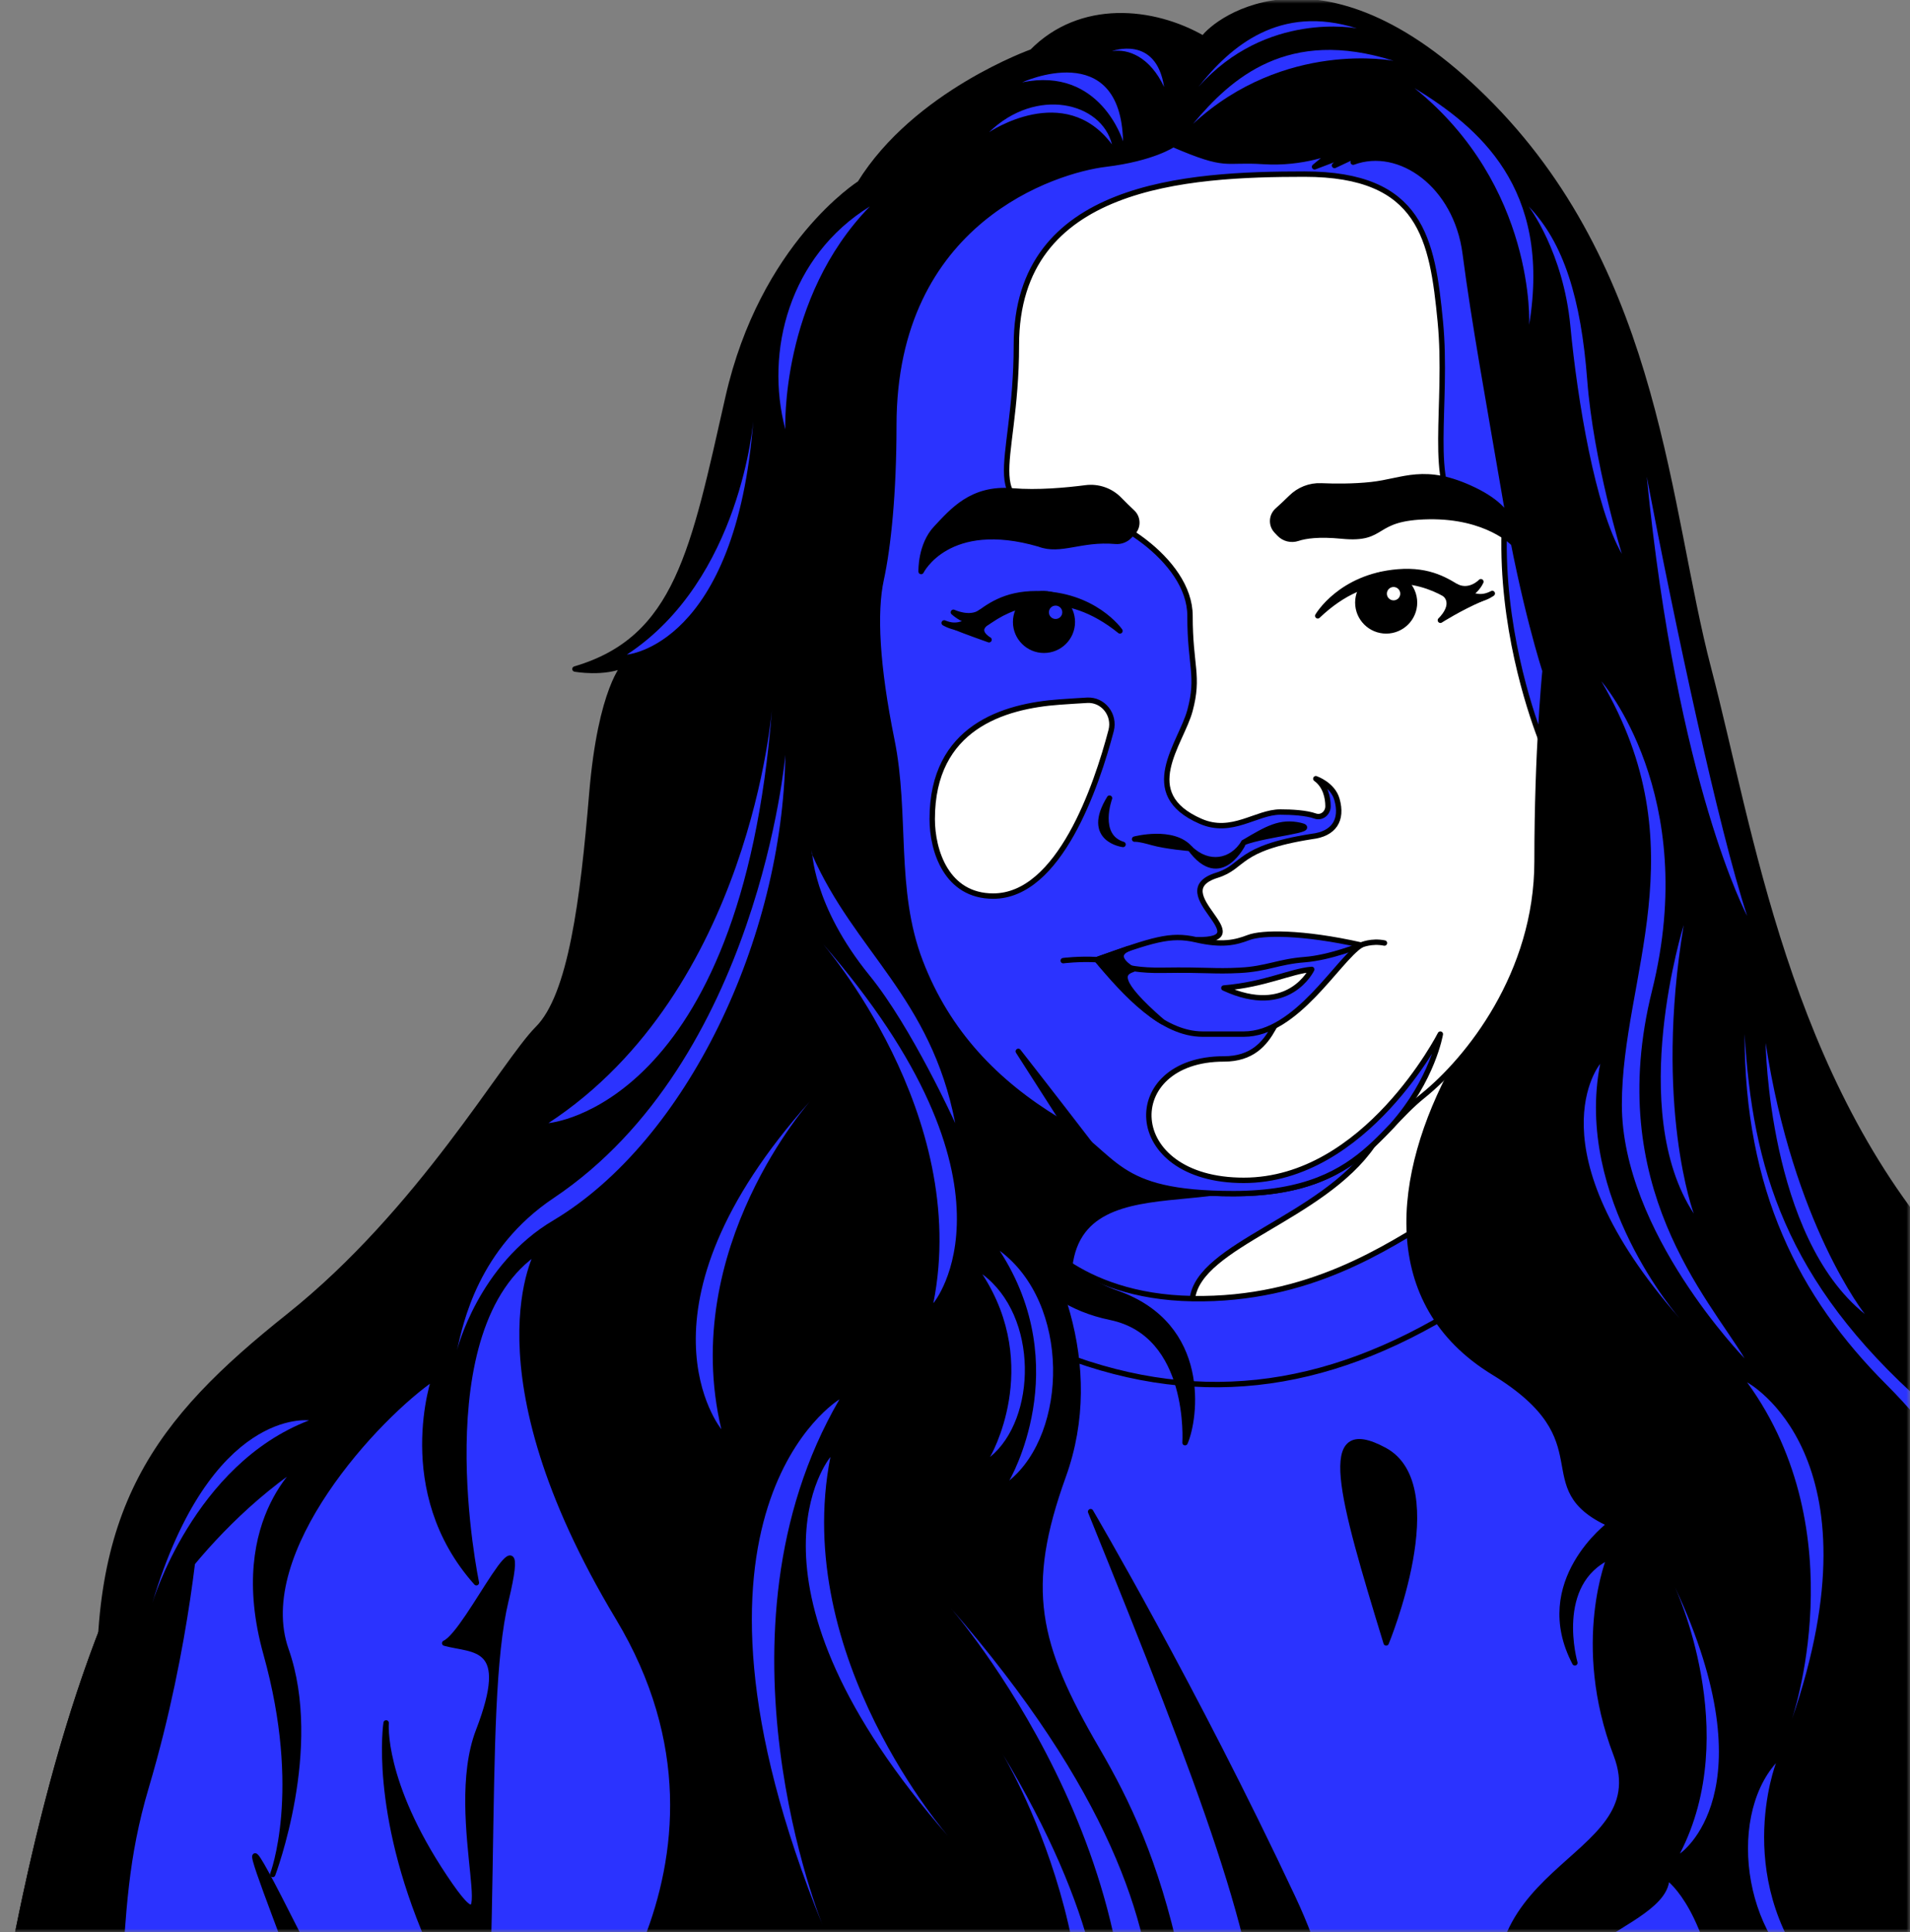
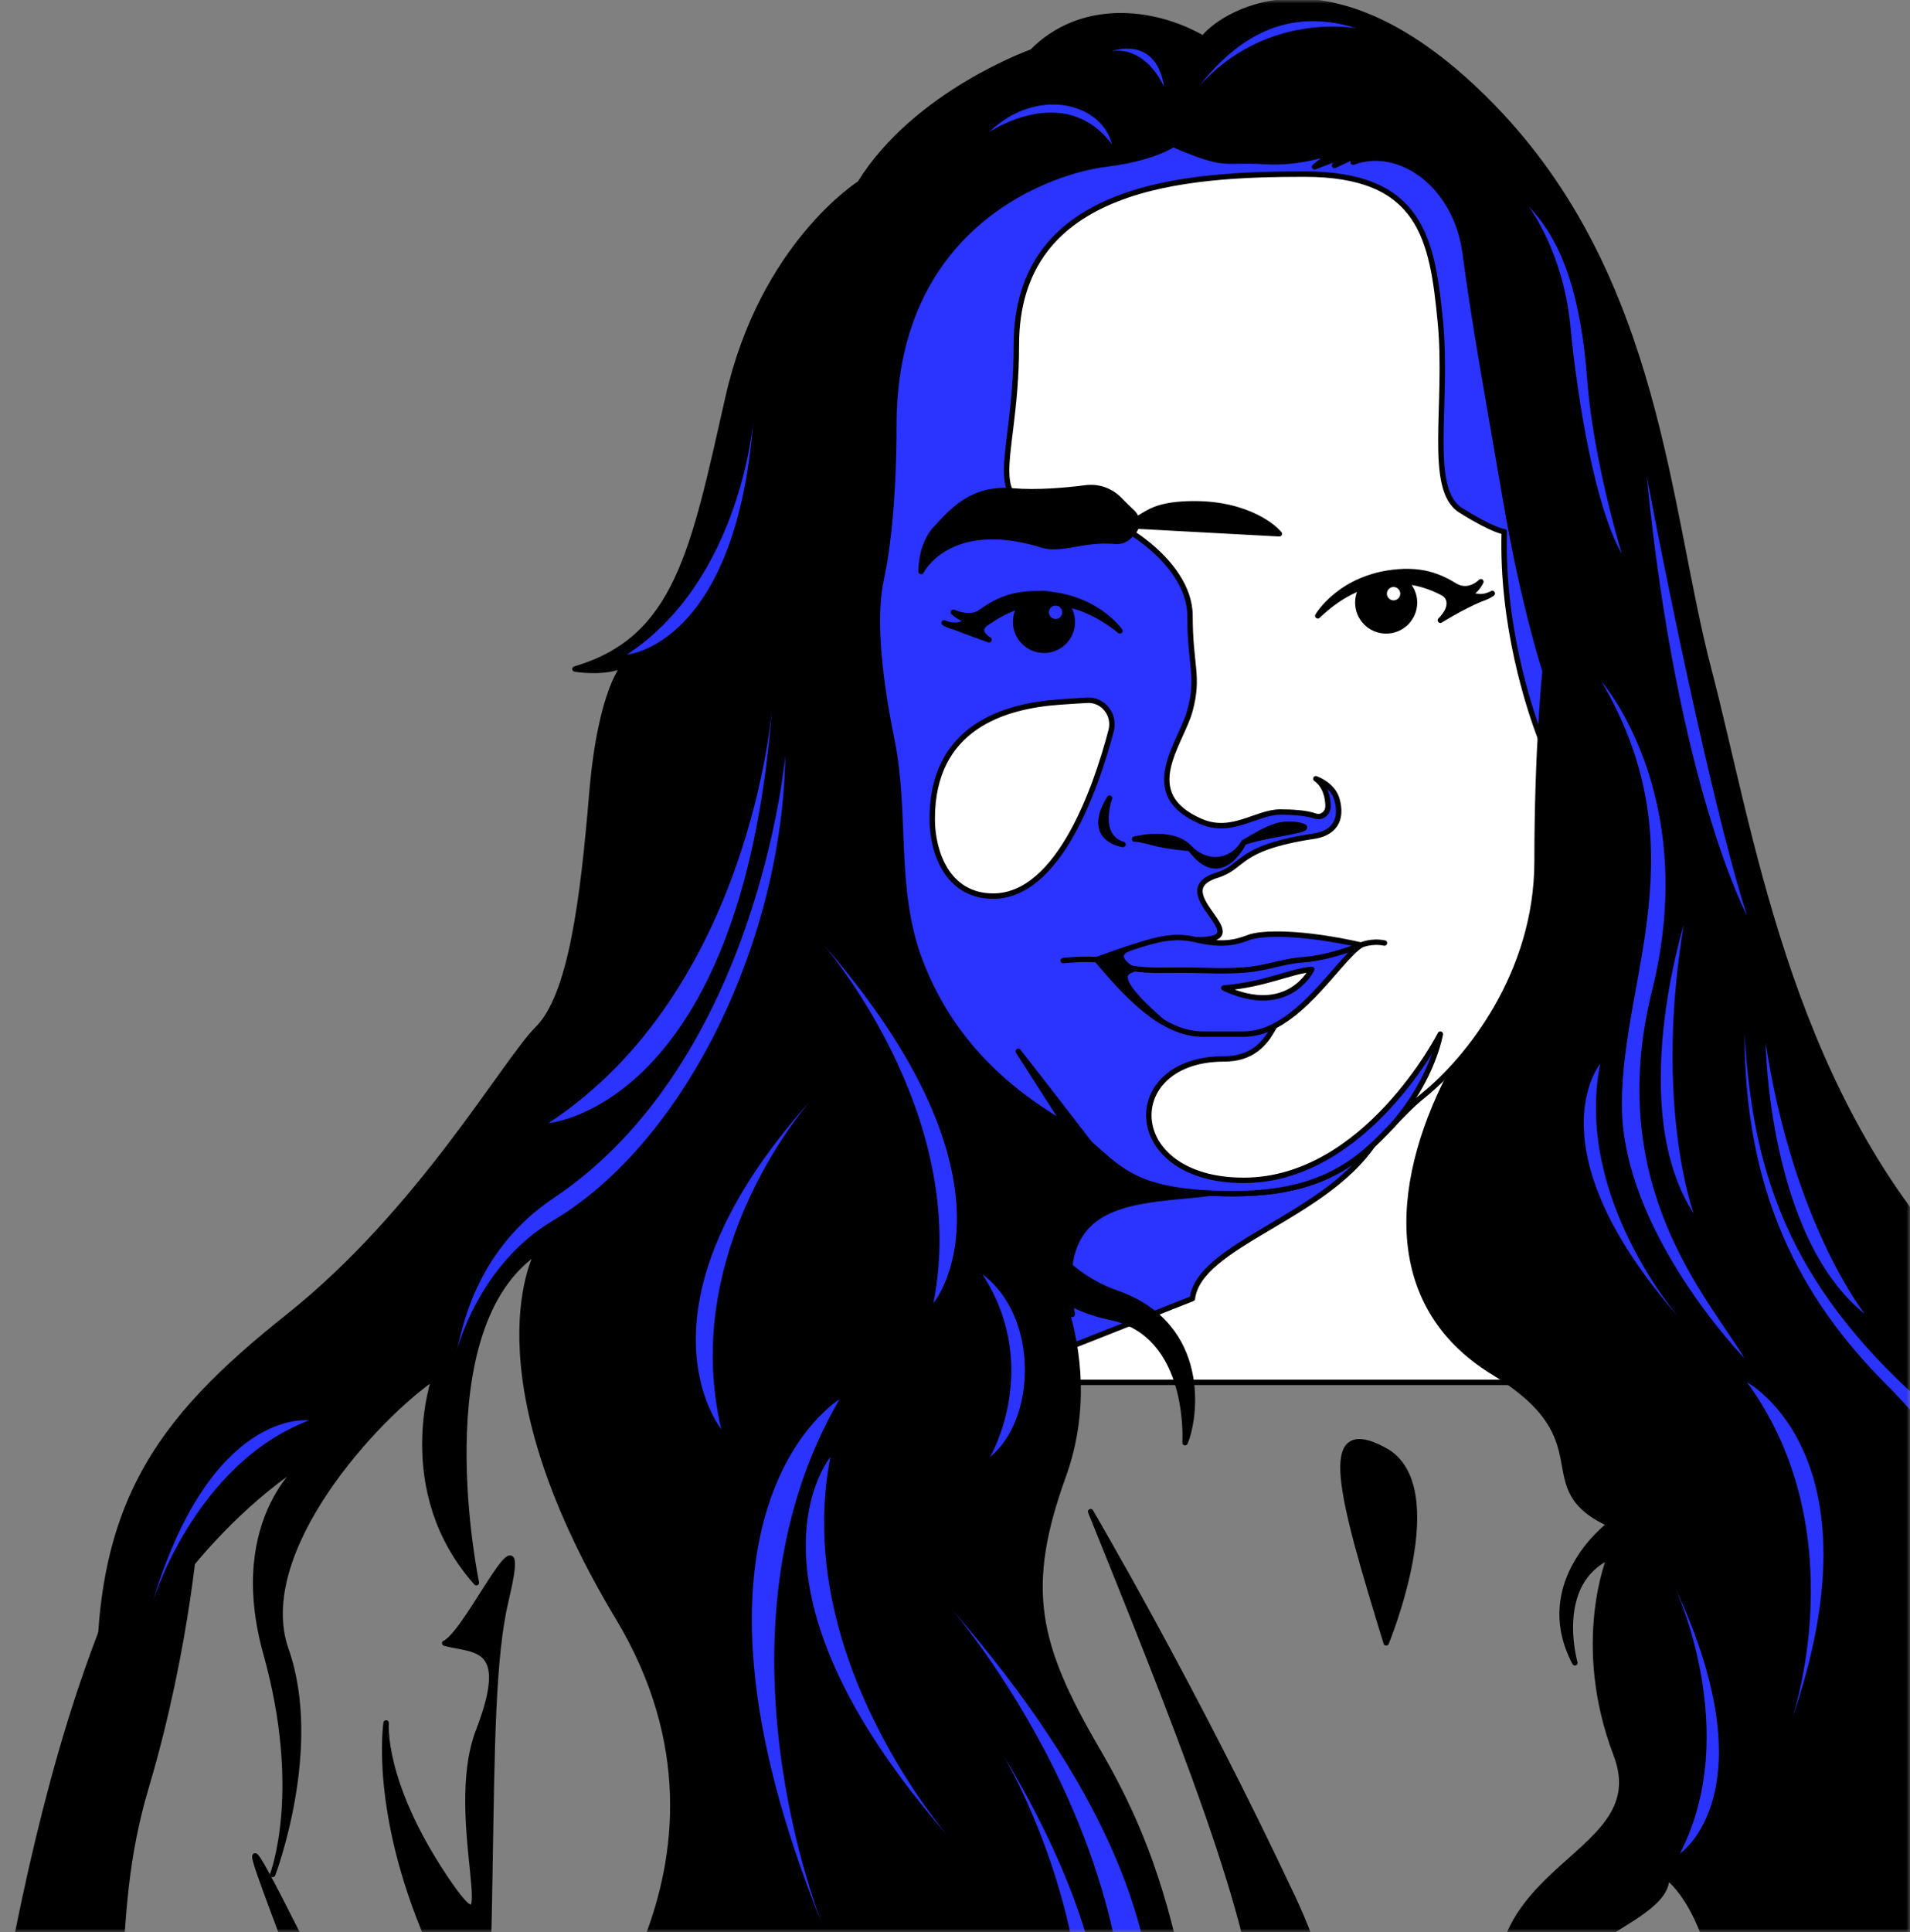
<svg xmlns="http://www.w3.org/2000/svg" width="265" height="268" viewBox="0 0 265 268" fill="none">
  <rect x="0" y="0" width="265" height="268" fill="#808080" stroke="none" />
  <mask id="a" maskUnits="userSpaceOnUse" x="0" y="0" width="265" height="268">
    <path fill="#fff" d="M0 0h265v268H0z" />
  </mask>
  <g mask="url(#a)">
    <path d="M223.489 127.02H112.654v64.71h110.835v-64.71z" fill="#fff" stroke="#000" stroke-width=".75" stroke-miterlimit="10" stroke-linecap="round" stroke-linejoin="round" />
    <path d="M190.485 158.787c-7.021 10.208-24.121 13.862-25.046 21.33l-24.528 9.68s-37.126-28.638-37.682-29.667c-.553-1.028 5.543-41.651 5.543-41.651s31.583-5.265 32.139-4.169c.559 1.097 49.574 44.477 49.574 44.477z" fill="#2B33FF" stroke="#000" stroke-width=".75" stroke-linecap="round" stroke-linejoin="round" />
    <path d="M178.578 160.848c-7.021 10.208-34.149-2.433-29.803 21.445l-30.959 1.35s-37.126-28.638-37.682-29.667c-.553-1.029 5.543-41.651 5.543-41.651s31.583-5.265 32.139-4.169c.559 1.1 60.762 52.692 60.762 52.692z" fill="#000" stroke="#000" stroke-width=".75" stroke-miterlimit="10" stroke-linecap="round" stroke-linejoin="round" />
-     <path d="M-4.831 320.057s6.628-92.27 34.936-121.277c9.262-9.491 30.308-25.37 46.713-29.538 33.735-8.574 66.376 1.411 66.376 1.411s5.991 9.19 22.246 9.467c16.256.278 27.013-7.19 33.94-11.338 6.926-4.148 70.02 18.528 76.709 31.802 6.689 13.273 23.132 33.544 23.132 33.544s18.473 26.037 22.904 47.481c4.431 21.445 4.987 26.825 4.987 26.825L-4.831 320.057z" fill="#2B33FF" stroke="#000" stroke-width=".75" stroke-linecap="round" stroke-linejoin="round" />
    <path d="M166.961 5.343C159.94 1.286 149.905.366 143.192 7.187c0 0-16.13 5.715-23.89 18.251 0 0-13.487 8.479-18.287 29.684-4.801 21.205-7.021 33.494-21.243 37.672 0 0 4.004.738 6.957-.616 0 0-3.387 3.194-4.617 17.943-1.231 14.749-2.895 27.961-7.513 32.57-4.617 4.608-16.256 25.298-34.543 39.865-18.287 14.566-27.708 26.733-26.047 56.045 0 0 1.478-15.856 8.313-22.491 0 0-3.878 5.532-4.434 13.643 0 0 8.313-16.776 24.938-27.471 0 0-11.269 7.927-5.912 27.102 5.356 19.174.922 30.604.922 30.604s6.652-17.513 1.848-31.156c-4.804-13.642 12.683-32.488 20.626-37.834 0 0-5.574 15.804 5.787 28.526 0 0-7.482-35.53 8.591-46.04 0 0-9.699 16.316 11.083 50.885 20.782 34.57-7.757 63.604-7.757 63.604s9.265-6.022 13.33-15.117c0 0-18.229 35.03-.956 57.706h77.682c0-54.756-7.39-73.376-15.886-87.942-8.496-14.566-10.252-22.399-4.665-37.885 5.587-15.487-1.061-30.973-8.821-40.654-7.76-9.68-7.696-23.938-7.696-23.938l41.564 14.813 29.281-7.183c-8.282 15.202-10.317 32.993 5.387 42.578 15.703 9.586 4.804 15.886 16.134 21.049 0 0-10.774 7.989-4.865 19.236 0 0-3.201-11.061 4.865-14.749 0 0-5.048 11.984.861 27.471 5.909 15.486-24.013 15.026-14.317 41.851 4.987 12.167 6.926 17.422 4.709 22.399 0 0 5.38-8.252-.247-22.954-5.628-14.701 17.147-17.144 16.872-24.334 0 0 5.265 3.319 7.483 17.144 2.217 13.825 2.495 23.783-4.435 32.908h17.643s-4.187-19.942-2.956-26.087c0 0 12.191 11.799 11.082 28.023h39.53s1.2-33.186-18.748-52.266c0 0-1.109-16.038 1.939-21.847 0 0 10.405 4.916 17.917 11.923 0 0-8.252-8.604-16.747-13.889l.986-2.951s30.542 22.616 37.191 48.334c0 0-6.652-29.406-22.169-53.372 0 0-.247-13.52-11.208-18.68 0 0 4.557-9.525-18.164-34.692-22.721-25.167-27.708-59.885-33.529-82.071-5.821-22.186-6.849-54.265-30.024-78.045-23.175-23.78-38.411-11.9-40.075-9.41z" fill="#000" stroke="#000" stroke-width=".75" stroke-miterlimit="10" stroke-linecap="round" stroke-linejoin="round" />
    <path d="M162.774 20.029s-2.783 1.935-9.391 2.734c-6.865.829-29.373 7.742-29.373 36.228 0 9.403-.769 16.84-1.756 21.387-.986 4.548-.617 11.924 1.478 22.247 2.096 10.323.123 20.772 3.94 30.726s10.591 16.84 19.087 22c8.495 5.16 7.512 10.201 24.382 10.201 16.869 0 19.951-8.479 26.23-13.52 6.282-5.039 15.886-16.966 15.886-32.574 0-15.608 1.109-26.422 1.109-26.422s-2.957-8.973-5.418-23.353c-2.461-14.38-4.434-25.072-5.665-34.536-1.23-9.464-9.082-15.057-15.547-12.658l.739-1.106-3.326 1.567 1.848-1.567-4.618 1.753 2.679-2.213s-4.248 1.844-9.791 1.475c-5.533-.369-4.855.92-12.493-2.369z" fill="#fff" stroke="#000" stroke-width=".75" stroke-miterlimit="10" stroke-linecap="round" stroke-linejoin="round" />
    <path d="M208.955 69.685c-2.465-14.38-4.434-25.072-5.665-34.536-1.231-9.464-9.082-15.057-15.547-12.658l.739-1.106-3.326 1.567 1.847-1.567-4.617 1.753 2.678-2.213s-4.248 1.844-9.791 1.475c-5.542-.369-4.864.92-12.499-2.365 0 0-2.783 1.935-9.391 2.734-6.865.829-29.373 7.742-29.373 36.228 0 9.403-.769 16.84-1.756 21.387-.986 4.548-.617 11.924 1.478 22.247 2.096 10.323.123 20.771 3.94 30.726 3.817 9.954 10.591 16.84 19.087 22 8.495 5.163 7.512 10.201 24.382 10.201 9.926 0 15.079-2.937 18.917-6.381.139-.129.278-.261.42-.386.055-.047.106-.098.16-.146.895-.839 1.722-1.701 2.532-2.551 5.631-6.357 6.665-12.661 6.665-12.661s-10.343 20.281-27.277 20.281-17.178-16.84-2.763-16.84c7.875 0 6.977-8.469 10.367-8.469 7.584 0-23.552-8.246-14.225-8.063 9.33.183-4.679-6.574 2.895-8.943 3.933-1.228 2.627-3.718 13.154-5.376 3.092-.355 4.333-2.274 3.502-5.163-.59-2.054-2.926-2.853-2.926-2.853 1.356.978 1.692 2.646 1.692 3.817 0 .958-.881 1.682-1.787 1.36-1.24-.44-3.224-.555-4.831-.555-3.356 0-6.709 3.181-11.052 1.289-8.862-3.857-2.719-10.749-1.478-15.378 1.292-4.825 0-6.151 0-13.121 0-7.897-11.408-14.654-16.334-14.654-13.903 0-7.756-5.234-7.756-22.903 0-22.399 23.721-23.712 39.967-23.712 16.245 0 17.744 9.034 18.852 20.464 1.109 11.43-1.847 23.228 2.811 26.151 4.658 2.92 6.055 2.978 6.055 2.978-.366 12.973 3.431 24.433 5.004 28.581.308-5.827.661-9.284.661-9.284s-2.946-8.973-5.411-23.353z" fill="#2B33FF" stroke="#000" stroke-width=".75" stroke-linecap="round" stroke-linejoin="round" />
-     <path d="M127.8 79.27s3.695-7.498 16.378-3.81c2.98 1.144 5.75-.802 10.591-.379.725.064 1.444-.213 1.946-.741l.468-.487c.759-.792.722-2.05-.082-2.802-.549-.511-1.186-1.127-1.793-1.756-1.207-1.252-2.946-1.854-4.672-1.631-2.671.345-6.726.721-10.153.423-5.665-.491-8.374 2.825-10.591 5.163-2.218 2.338-2.092 6.019-2.092 6.019zM177.501 74.04l-.394-.416c-.759-.802-.708-2.071.112-2.812.59-.535 1.278-1.171 1.916-1.8 1.102-1.093 2.603-1.685 4.153-1.621 1.847.078 4.454.105 6.953-.166 4.556-.491 7.391-2.582 14.286.738 6.896 3.319 5.489 7.437 5.489 7.437s-3.641-3.871-11.767-3.749c-8.127.122-5.787 3.319-12.069 2.703-3.214-.315-5.076-.034-6.127.315-.908.304-1.901.061-2.552-.629zM155.386 87.507s-3.57-5.163-11.577-5.163c-4.53 0-6.73 1.847-8.527 3.143-1.38.995-2.515 1.661-4.282.913 0 0 3.035 1.952 6.544-.447 3.512-2.396 10.238-4.591 17.842 1.553zM182.83 85.418s3.136-5.437 11.113-6.094c4.513-.372 6.862 1.289 8.757 2.433 1.455.876 2.645 1.448 4.343.558 0 0-2.861 2.192-6.557.091-3.695-2.101-10.584-3.739-17.656 3.011z" fill="#000" stroke="#000" stroke-width=".75" stroke-miterlimit="10" stroke-linecap="round" stroke-linejoin="round" />
+     <path d="M127.8 79.27s3.695-7.498 16.378-3.81c2.98 1.144 5.75-.802 10.591-.379.725.064 1.444-.213 1.946-.741l.468-.487c.759-.792.722-2.05-.082-2.802-.549-.511-1.186-1.127-1.793-1.756-1.207-1.252-2.946-1.854-4.672-1.631-2.671.345-6.726.721-10.153.423-5.665-.491-8.374 2.825-10.591 5.163-2.218 2.338-2.092 6.019-2.092 6.019zM177.501 74.04l-.394-.416s-3.641-3.871-11.767-3.749c-8.127.122-5.787 3.319-12.069 2.703-3.214-.315-5.076-.034-6.127.315-.908.304-1.901.061-2.552-.629zM155.386 87.507s-3.57-5.163-11.577-5.163c-4.53 0-6.73 1.847-8.527 3.143-1.38.995-2.515 1.661-4.282.913 0 0 3.035 1.952 6.544-.447 3.512-2.396 10.238-4.591 17.842 1.553zM182.83 85.418s3.136-5.437 11.113-6.094c4.513-.372 6.862 1.289 8.757 2.433 1.455.876 2.645 1.448 4.343.558 0 0-2.861 2.192-6.557.091-3.695-2.101-10.584-3.739-17.656 3.011z" fill="#000" stroke="#000" stroke-width=".75" stroke-miterlimit="10" stroke-linecap="round" stroke-linejoin="round" />
    <path d="M144.846 90.194c2.172 0 3.933-1.757 3.933-3.925 0-2.168-1.761-3.925-3.933-3.925-2.172 0-3.933 1.757-3.933 3.925 0 2.168 1.761 3.925 3.933 3.925zM192.323 87.506c2.171 0 3.932-1.757 3.932-3.925 0-2.168-1.761-3.925-3.932-3.925-2.172 0-3.933 1.757-3.933 3.925 0 2.168 1.761 3.925 3.933 3.925zM157.417 116.389s5.356-1.414 7.695 1.289c0 0-3.342-.27-5.295-.829-1.953-.558-2.4-.46-2.4-.46zM172.564 116.848c3.265-1.935 5.048-2.981 7.822-2.365 2.769.616-4.679 1.167-7.822 2.365z" fill="#000" stroke="#000" stroke-width=".75" stroke-miterlimit="10" stroke-linecap="round" stroke-linejoin="round" />
    <path d="M165.117 117.681c2.525 2.459 5.787 1.904 7.451-.829-.003-.004-3.142 6.726-7.451.829z" fill="#000" stroke="#000" stroke-width=".75" stroke-linecap="round" stroke-linejoin="round" />
    <path d="M153.938 110.703s-1.939 5.255 1.878 6.422c0 0-5.417-.677-1.878-6.422z" fill="#000" stroke="#000" stroke-width=".75" stroke-miterlimit="10" stroke-linecap="round" stroke-linejoin="round" />
    <path d="M152.182 133.105c7.757-2.764 10.161-3.596 13.761-2.764 3.604.829 5.448.399 7.296-.308 1.847-.707 7.39-.799 15.608 1.046-3.234 2.026-8.93 12.353-16.286 12.353h-5.696c-5.631-.003-10.71-5.536-14.683-10.327z" fill="#2B33FF" stroke="#000" stroke-width=".75" stroke-linecap="round" stroke-linejoin="round" />
    <path d="M192.084 130.799c-1.8-.369-3.234.278-3.234.278s-4.248 1.752-7.862 2.026c-3.61.278-5.255 1.29-8.95 1.479-3.695.19-4.434-.098-10.774-.003-6.343.091-6.943-1.587-9.082-1.476-2.54-.138-4.665.139-4.665.139" stroke="#000" stroke-width=".75" stroke-miterlimit="10" stroke-linecap="round" stroke-linejoin="round" />
    <path d="M205.466 83.063c-2.912 1.248-5.621 2.967-5.621 2.967s2.268-2.084.64-3.624l.899-.741 4.082 1.397zM132.53 86.992c1.305.545 4.692 1.742 4.692 1.742s-2.218-1.228-.18-2.467l-4.512.724z" fill="#000" stroke="#000" stroke-width=".75" stroke-miterlimit="10" stroke-linecap="round" stroke-linejoin="round" />
    <path d="M140.035 160.127s2.133 14.762 14.9 19.235c12.767 4.473 10.93 17.422 9.482 20.742 0 0 .987-15.057-10.343-17.392-11.33-2.335-14.039-11.308-14.039-11.308v-11.277z" fill="#000" stroke="#000" stroke-width=".75" stroke-linecap="round" stroke-linejoin="round" />
    <path d="M129.34 113.597c0-12.722 9.909-15.669 17.652-16.224 1.56-.112 2.824-.19 3.845-.247 2.22-.122 3.898 2.017 3.322 4.213-2.017 7.673-7.184 22.95-16.357 22.95-6.479 0-8.462-6.293-8.462-10.692zM169.802 137.037c5.787-.491 9.234-2.335 12.191-2.582 0 0-3.201 6.76-12.191 2.582z" fill="#fff" stroke="#000" stroke-width=".75" stroke-miterlimit="10" stroke-linecap="round" stroke-linejoin="round" />
-     <path d="M145.347 187.091c20.05 8.347 38.421 5.931 57.081-5.685" stroke="#000" stroke-width=".75" stroke-linecap="round" stroke-linejoin="round" />
    <path d="M151.185 158.6c-4.637-6.046-9.902-12.776-9.902-12.776l8.679 13.551 1.223-.775zM136.055 84.924c-1.525 1.076-3.776 0-3.776 0s1.708 1.56 2.909 1.144l.867-1.144zM202.072 81.374c1.895.907 3.39-.69 3.39-.69s-.739 1.814-2.81 2.182l-.58-1.492zM151.318 209.67c15.887 39.215 23.643 59.865 24.013 75.72.369 15.856 17.734 7.008 4.065-22.125-13.67-29.129-28.078-53.595-28.078-53.595zM64.652 320.056c5.173-47.532 1.848-82.603 5.543-98.089 3.695-15.487-5.173 4.466-8.496 5.941 4.065 1.107 9.381 0 4.692 12.168-4.692 12.167 4.177 33.554-4.692 20.281-8.869-13.274-8.126-21.388-8.126-21.388s-1.905 12.127 5.912 30.236c7.818 18.108 2.743 50.851 2.743 50.851h2.424zM57.264 320.058s.207-19.601-15.886-51.633c-16.093-32.032 4.804 14.424 7.943 30.648 3.139 16.224 4.045 20.985 4.045 20.985h3.899z" fill="#000" stroke="#000" stroke-width=".75" stroke-miterlimit="10" stroke-linecap="round" stroke-linejoin="round" />
    <path d="M166.278 12.053c4.435-5.623 11.269-11.524 21.982-8.114 0 0-12.56-2.49-21.982 8.114z" fill="#2B33FF" />
-     <path d="M165.523 17.179c5.288-6.327 13.133-13.419 27.826-8.743 0 0-15.113-2.974-27.826 8.743zM196.254 12.219c8.818 5.393 19.05 13.808 15.907 32.831.004 0 .953-19.232-15.907-32.831z" fill="#2B33FF" />
    <path d="M212.091 28.631s4.803 6.27 5.787 16.593c.983 10.323 3.447 25.197 7.143 31.589 0 0-3.94-12.783-4.804-24.091-.861-11.308-3.272-19.087-8.126-24.091zM222.189 94.51s13.791 15.733 7.021 42.893c-6.773 27.163 7.886 42.71 12.842 51.007 0 0-17.029-17.513-17.029-35.213 0-17.699 10.774-35.517-2.834-58.687z" fill="#2B33FF" />
    <path d="M233.605 128.311s-8.028 25.627 1.393 40.007c0 0-5.556-14.935-1.393-40.007zM244.972 144.656s.336 26.849 13.761 37.602c0 0-9.923-12.476-13.761-37.602z" fill="#2B33FF" />
    <path d="M242.049 143.43c1.112 18.437 5.546 34.197 24.941 51.345 19.396 17.144 8.313 53.761 10.808 61.587 0 0-3.247-4.726-1.705-22.872 1.543-18.146-2.176-29.244-14.368-41.449-12.194-12.201-19.68-26.95-19.676-48.611zM76.819 169.239c18.473-11.061 31.773-39.084 32.142-64.528 0 0-3.695 42.403-32.142 61.455-10.469 7.008-12.561 17.331-13.422 21.141-.003 0 2.953-11.924 13.422-18.068zM86.975 90.795s15.147-1.198 17.548-32.539c.003 0-1.661 22.122-17.548 32.539zM222.014 147.559s-9.74 11.639 11.015 35.28c0 0-14.673-16.664-11.015-35.28zM233.075 257.093s12.615-8.452-.681-36.948c-.003 0 9.411 20.098.681 36.948zM115.213 202.086s-14.561 17.398 16.466 52.736c0 .003-21.935-24.906-16.466-52.736zM146.576 303.347s19.131-16.005-7.564-60.238c0 0 18.887 31.193 7.564 60.238z" fill="#2B33FF" />
    <path d="M116.471 194.09s-25.745 15.449-2.306 73.024c-.003 0-16.605-40.613 2.306-73.024zM76.096 155.773s26.769-2.118 31.013-57.504c0 0-2.939 39.096-31.013 57.504zM129.496 180.76s13.835-16.431-15.439-49.979c0 .004 20.697 23.648 15.439 49.979zM155.077 298.214s20.84-24.751-23.256-75.284c0 0 31.176 35.622 23.256 75.284zM100.079 198.23s-13.581-16.62 12.438-45.63c0 .003-18.401 20.446-12.438 45.63zM242.402 191.732s18.955 10.104 6.16 46.886c0 0 9.072-25.945-6.16-46.886zM278.731 273.225s-16.906-5.099-12.526-36.803c0 0-3.129 22.372 12.526 36.803zM154.278 20.029c-1.448-5.837-10.5-8.05-17.056-1.688 0 0 10.469-7.129 17.056 1.688z" fill="#2B33FF" />
-     <path d="M155.817 19.605s-3.146-10.435-14.008-8.178c0 0 13.669-6.317 14.008 8.178zM120.688 28.631c-11.174 6.899-14.595 20.125-11.73 30.912 0 0-.739-18.129 11.73-30.912z" fill="#2B33FF" />
    <path d="M161.264 141.713c-6.624-5.755-5.512-6.767-4.095-7.257 0 0-3.177-1.763-.634-2.88l-4.353 1.526c0 .004 5.482 6.53 9.082 8.611zM9.229 320.285c10.323-42.968 5.153-52.553 11.062-72.466 5.909-19.912 7.021-37.239 7.021-37.239l-12.3 13.375C-.691 262.443-4.831 320.058-4.831 320.058l14.059.227z" fill="#000" stroke="#000" stroke-width=".75" stroke-miterlimit="10" stroke-linecap="round" stroke-linejoin="round" />
-     <path d="M112.654 118.476c5.912 13.521 16.476 19.773 19.876 37.297 0 0-6.024-13.274-11.872-20.457-8.004-9.833-8.004-17.476-8.004-17.476M138.7 173.479c9.838 7.305 9.472 25.237 1.336 31.866 0 0 9.194-15.632-1.336-31.866zM252.875 275.776c-10.889-5.626-13.429-23.383-6.469-31.233 0 0-6.546 16.904 6.469 31.233z" fill="#2B33FF" />
    <path d="M136.297 176.736c7.824 5.81 7.536 20.078 1.064 25.353 0-.003 7.316-12.438-1.064-25.353zM161.512 12.069c-1.939-4.148-4.956-5.346-7.235-4.977 0 0 6.126-2.304 7.235 4.977z" fill="#2B33FF" />
    <path d="M192.322 227.873c-6.241-20.379-9.476-31.717-.241-26.737 9.238 4.977.241 26.737.241 26.737z" fill="#000" stroke="#000" stroke-width=".75" stroke-miterlimit="10" stroke-linecap="round" stroke-linejoin="round" />
    <path d="M228.475 66.125c3.879 20.335 9.937 48.726 13.927 60.897 0-.003-9.679-17.997-13.927-60.897z" fill="#2B33FF" />
    <path d="M193.349 83.27c.513 0 .929-.415.929-.927s-.416-.927-.929-.927c-.513 0-.929.415-.929.927s.416.927.929.927z" fill="#fff" />
    <path d="M146.456 85.852c.514 0 .929-.415.929-.927 0-.512-.415-.927-.929-.927-.513 0-.928.415-.928.927 0 .512.415.927.928.927zM42.869 197.011s-13.591-1.848-21.741 25.339c0 0 5.723-19.195 21.741-25.339z" fill="#2B33FF" />
  </g>
</svg>